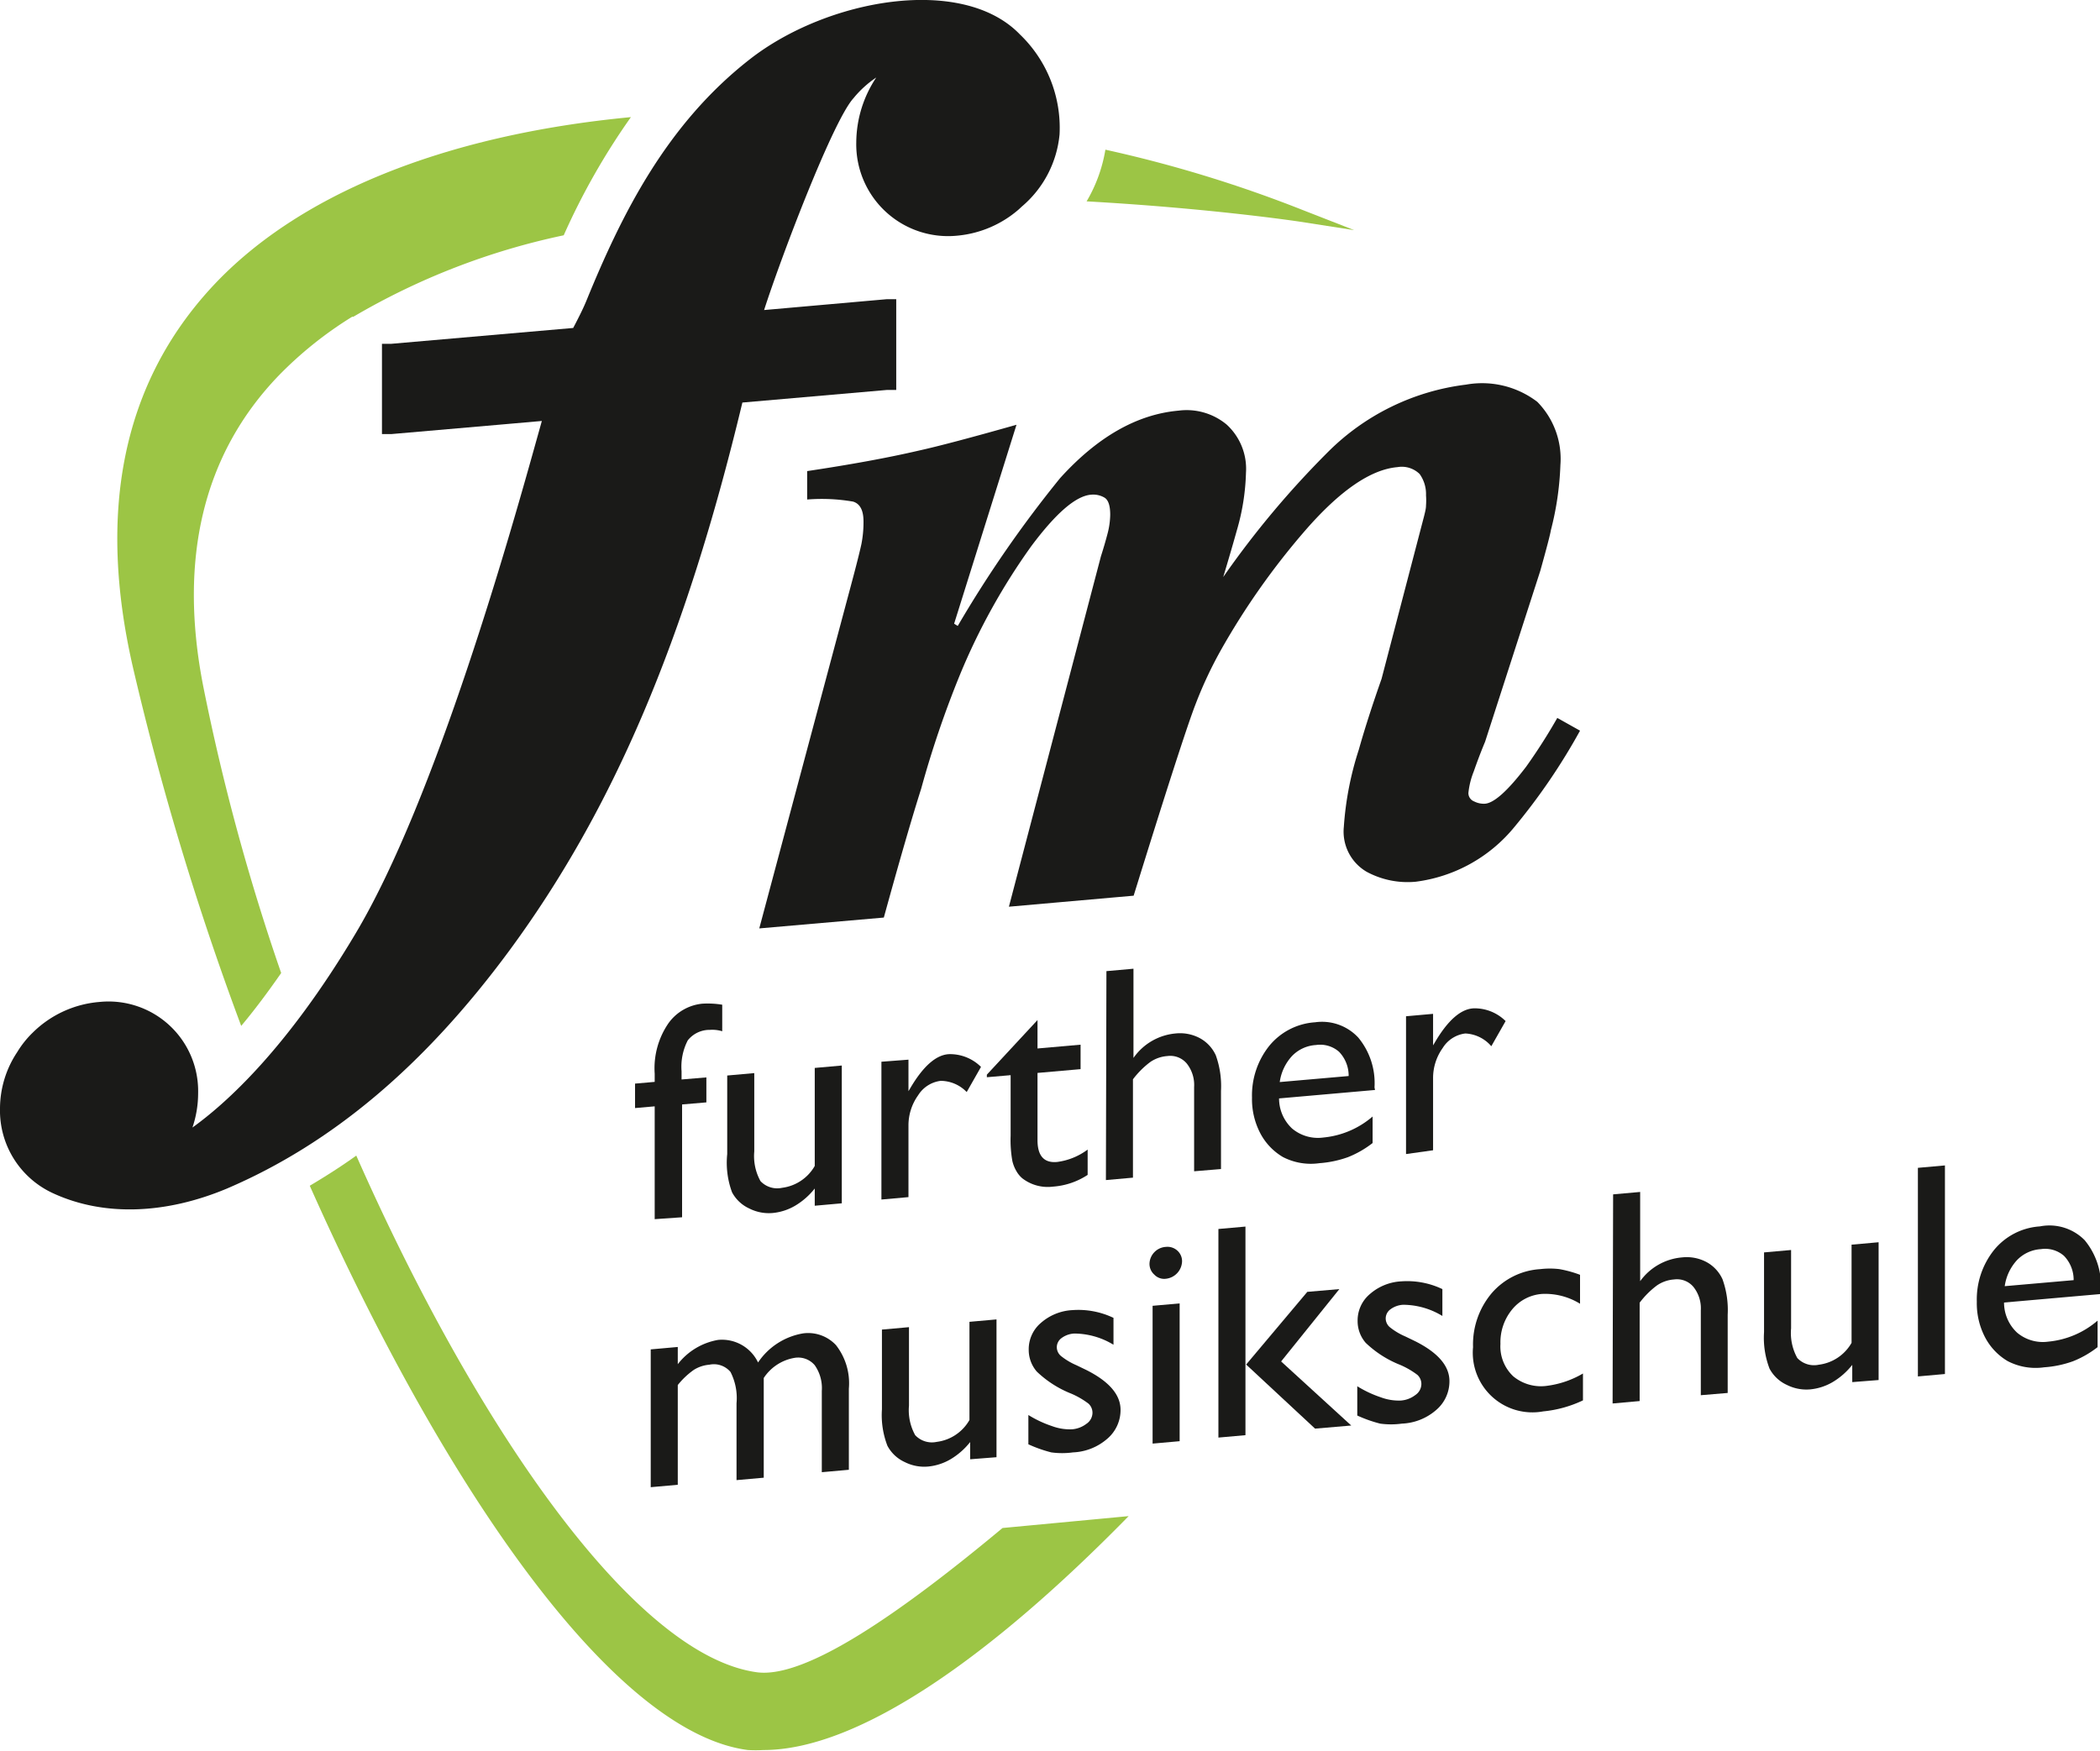
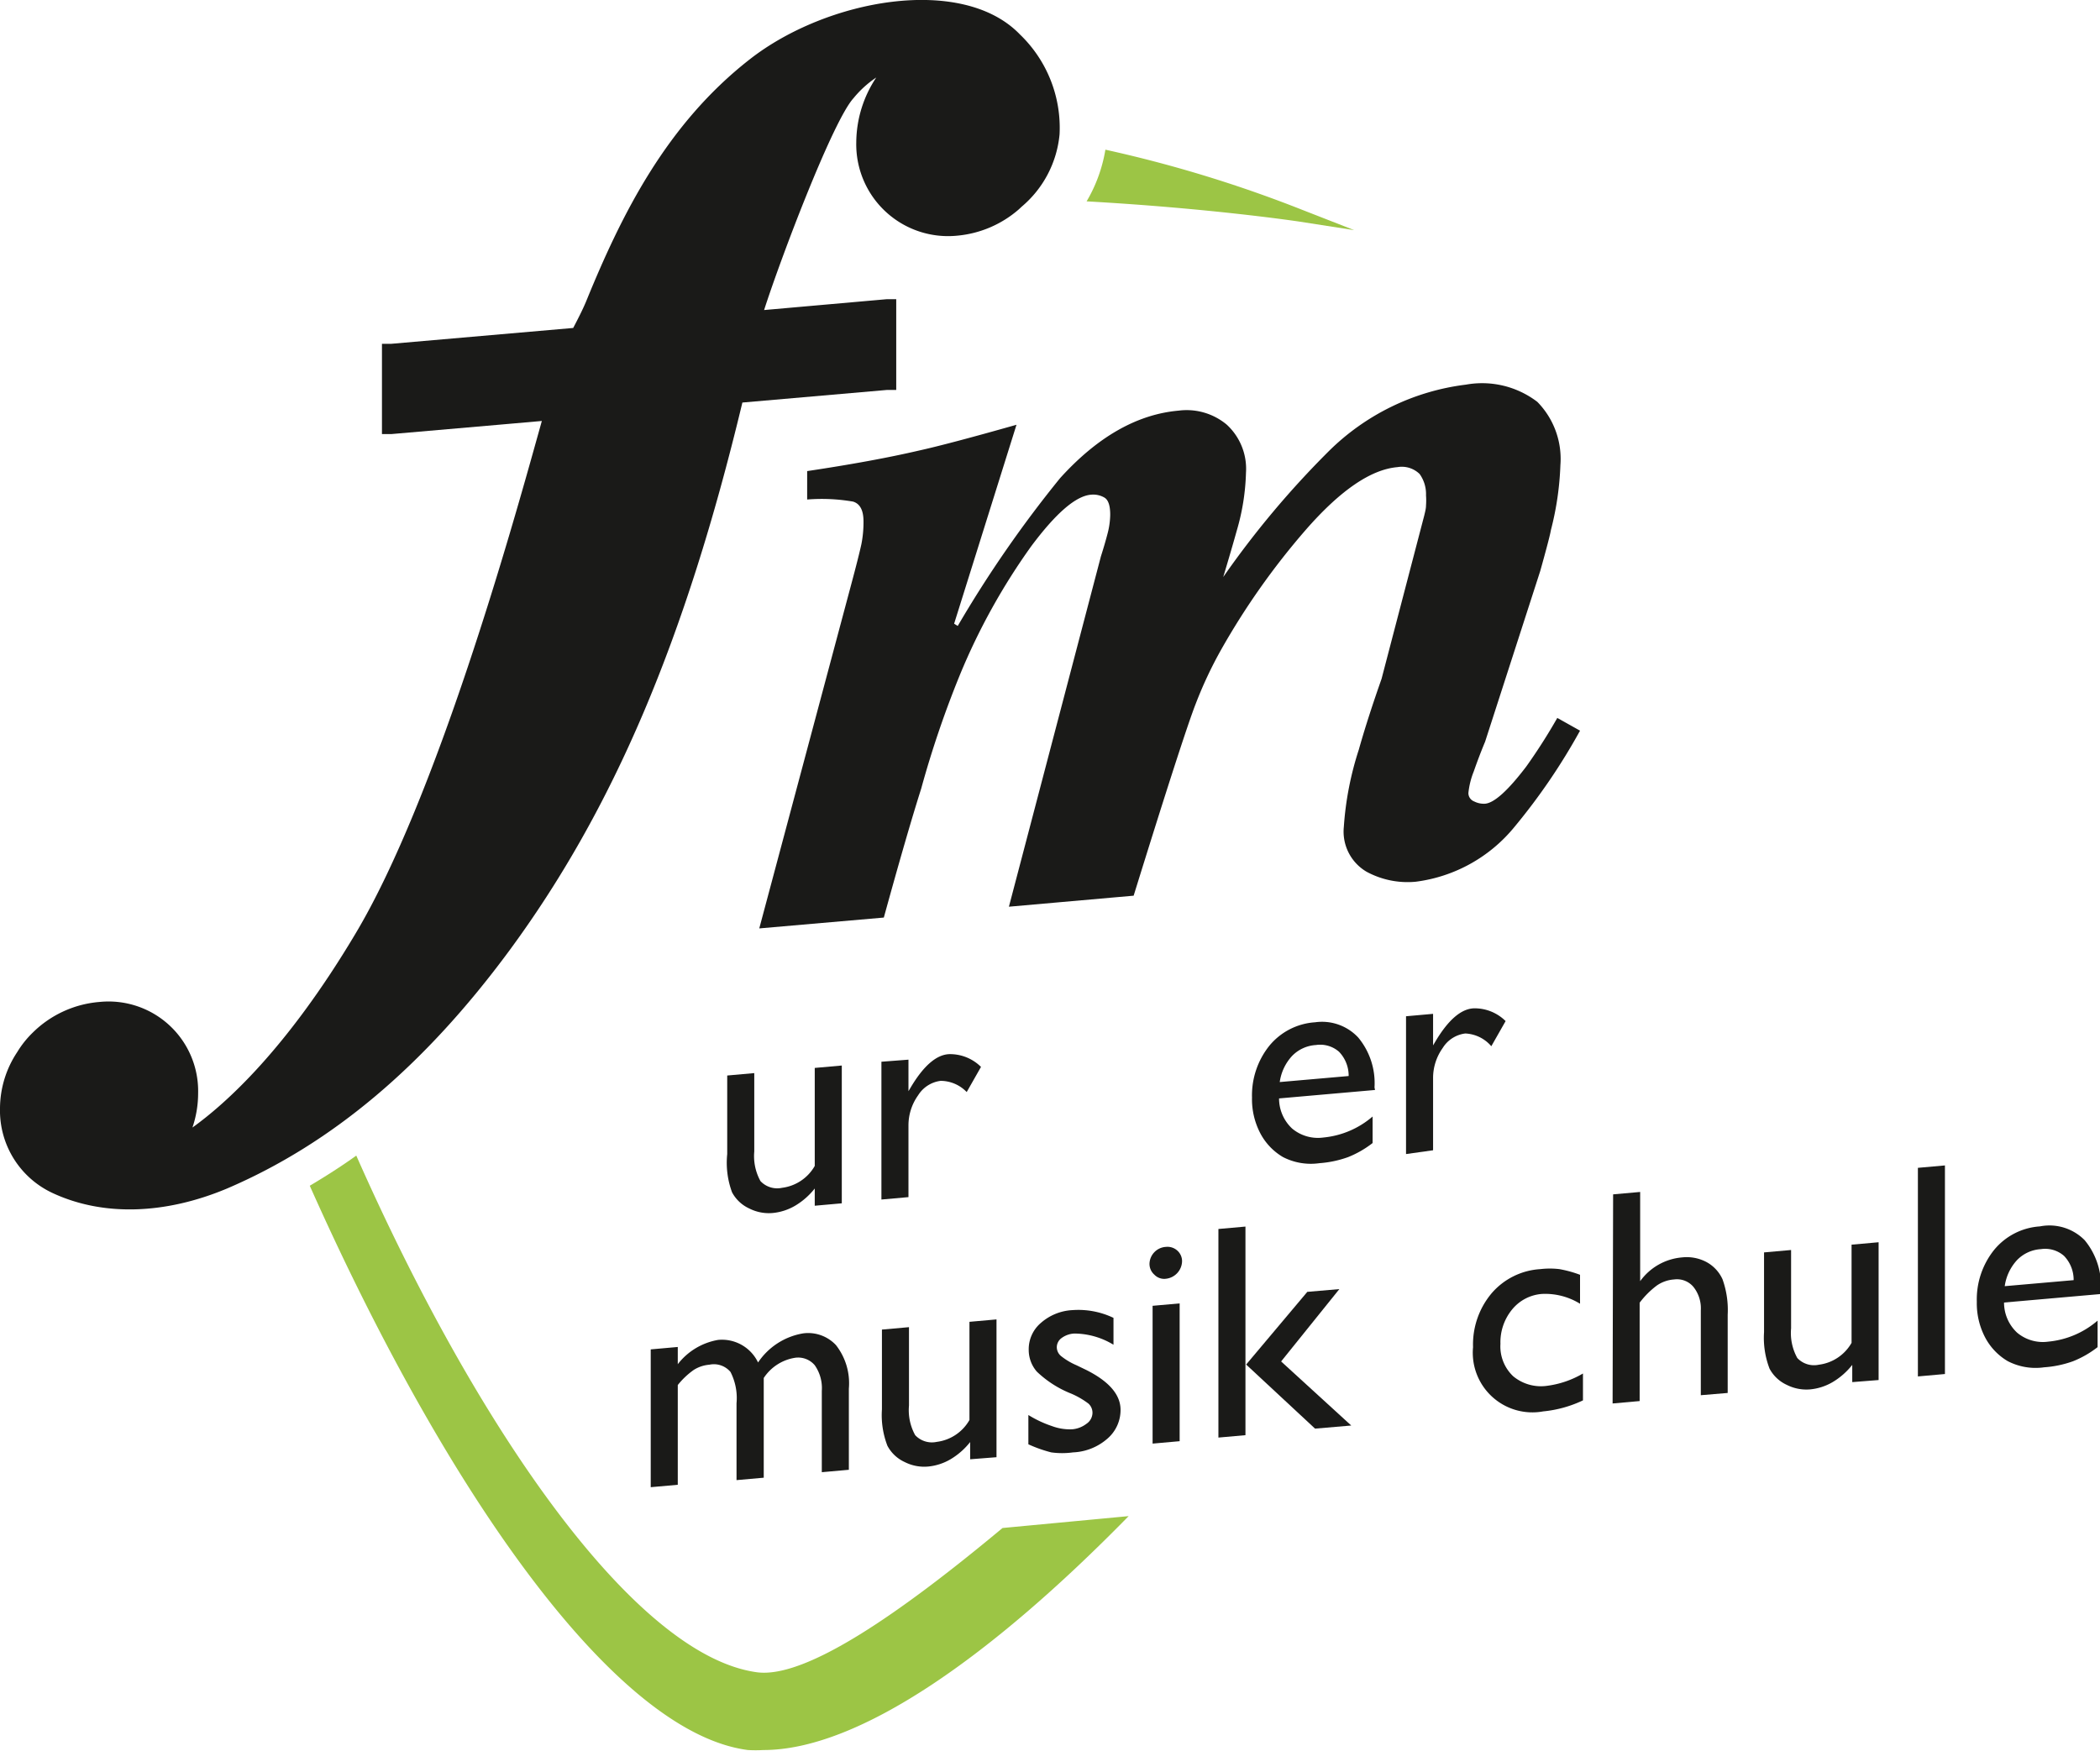
<svg xmlns="http://www.w3.org/2000/svg" id="Ebene_1" data-name="Ebene 1" viewBox="0 0 121.89 101.66">
  <defs>
    <style>.cls-1{fill:#1a1a18;}.cls-2{fill:#9cc545;}</style>
  </defs>
  <title>Zeichenfläche 1</title>
-   <path class="cls-1" d="M38,62.81v-.48a4.61,4.61,0,0,1,.81-2.94,2.75,2.75,0,0,1,1.95-1.12,5.14,5.14,0,0,1,1.16.06v1.54a2,2,0,0,0-.72-.08,1.61,1.61,0,0,0-1.28.61,3.33,3.33,0,0,0-.36,1.79v.48L41,62.55V64l-1.41.12v6.55L38,70.78V64.23l-1.14.1V62.91Z" />
  <path class="cls-1" d="M47.29,70v-1a4.15,4.15,0,0,1-1.14,1,3.16,3.16,0,0,1-1.28.42,2.51,2.51,0,0,1-1.38-.26,2.14,2.14,0,0,1-1-.94A4.94,4.94,0,0,1,42.21,67V62.44l1.57-.14v4.55a3,3,0,0,0,.36,1.72,1.33,1.33,0,0,0,1.25.39,2.55,2.55,0,0,0,1.9-1.27V62l1.57-.14v8Z" />
  <path class="cls-1" d="M52.73,61.52v1.83l.09-.15q1.14-1.95,2.27-2a2.55,2.55,0,0,1,1.85.74l-.83,1.46a2.11,2.11,0,0,0-1.51-.65,1.8,1.8,0,0,0-1.31.84,3,3,0,0,0-.56,1.77V69.5l-1.57.14v-8Z" />
-   <path class="cls-1" d="M57.28,62.39l2.94-3.17v1.65l2.5-.22v1.42l-2.5.22v3.9q0,1.37,1.13,1.27a3.76,3.76,0,0,0,1.78-.72v1.47a4.21,4.21,0,0,1-2,.68,2.42,2.42,0,0,1-1.79-.48A1.54,1.54,0,0,1,59,68a2.07,2.07,0,0,1-.24-.6,6.89,6.89,0,0,1-.1-1.46V62.42l-1.38.12Z" />
-   <path class="cls-1" d="M64.22,56.38l1.57-.14v5.18A3.34,3.34,0,0,1,68.22,60a2.45,2.45,0,0,1,1.42.27,2.14,2.14,0,0,1,.93,1,5.29,5.29,0,0,1,.3,2.06v4.54L69.31,68V63.11a2,2,0,0,0-.43-1.37,1.25,1.25,0,0,0-1.12-.43,2,2,0,0,0-1,.35,5.05,5.05,0,0,0-1,1v5.71l-1.57.14Z" />
  <path class="cls-1" d="M79.81,63.28l-5.57.49A2.39,2.39,0,0,0,75,65.52a2.33,2.33,0,0,0,1.81.52,5.11,5.11,0,0,0,2.86-1.22v1.54a5.81,5.81,0,0,1-1.43.82,6.23,6.23,0,0,1-1.66.35,3.52,3.52,0,0,1-2.12-.36,3.48,3.48,0,0,1-1.3-1.36,4.27,4.27,0,0,1-.49-2.09,4.61,4.61,0,0,1,1-3,3.75,3.75,0,0,1,2.66-1.37,2.87,2.87,0,0,1,2.51.89,4.14,4.14,0,0,1,.94,2.89Zm-5.53-.46,4-.35a2,2,0,0,0-.56-1.41,1.66,1.66,0,0,0-1.34-.39A2.1,2.1,0,0,0,75,61.3,2.8,2.8,0,0,0,74.28,62.82Z" />
  <path class="cls-1" d="M83.18,58.86v1.83l.09-.15q1.14-1.95,2.27-2a2.55,2.55,0,0,1,1.85.74l-.83,1.46A2.11,2.11,0,0,0,85.05,60a1.8,1.8,0,0,0-1.31.84,3,3,0,0,0-.56,1.77v4.17L81.61,67V59Z" />
  <path class="cls-1" d="M44.33,80v5.79l-1.58.14V81.47a3.33,3.33,0,0,0-.35-1.82,1.26,1.26,0,0,0-1.23-.42,2,2,0,0,0-.9.3,4.5,4.5,0,0,0-.93.88V86.2l-1.57.14v-8l1.57-.14v1a3.77,3.77,0,0,1,2.34-1.41A2.32,2.32,0,0,1,44,79.1a3.93,3.93,0,0,1,2.62-1.69,2.21,2.21,0,0,1,1.9.68,3.59,3.59,0,0,1,.75,2.53v4.71l-1.57.14V80.75a2.31,2.31,0,0,0-.41-1.49,1.26,1.26,0,0,0-1.16-.43A2.67,2.67,0,0,0,44.33,80Z" />
  <path class="cls-1" d="M56.31,84.72v-1a4.14,4.14,0,0,1-1.14,1,3.16,3.16,0,0,1-1.28.42,2.51,2.51,0,0,1-1.38-.26,2.15,2.15,0,0,1-1-.94,4.94,4.94,0,0,1-.32-2.12V77.19l1.57-.14V81.6a3,3,0,0,0,.36,1.72,1.33,1.33,0,0,0,1.25.39,2.55,2.55,0,0,0,1.9-1.27v-5.7l1.57-.14v8Z" />
  <path class="cls-1" d="M59.69,83.85v-1.7a6.47,6.47,0,0,0,1.36.64,3,3,0,0,0,1.17.19,1.57,1.57,0,0,0,.84-.32.78.78,0,0,0,.35-.61.72.72,0,0,0-.23-.56,4.74,4.74,0,0,0-1-.58,6.17,6.17,0,0,1-2-1.28,1.92,1.92,0,0,1-.47-1.27,2,2,0,0,1,.71-1.56,3,3,0,0,1,1.83-.74,4.73,4.73,0,0,1,2.38.45v1.56a4.42,4.42,0,0,0-2.28-.65,1.36,1.36,0,0,0-.73.26.66.66,0,0,0-.28.54.67.67,0,0,0,.25.51,3.85,3.85,0,0,0,.89.53l.56.27q2,1,2,2.32a2.19,2.19,0,0,1-.76,1.67,3.23,3.23,0,0,1-2,.8,4.64,4.64,0,0,1-1.26,0A7.7,7.7,0,0,1,59.69,83.85Z" />
  <path class="cls-1" d="M67.67,72.39a.85.85,0,0,1,.66.21.82.82,0,0,1,.28.64,1.05,1.05,0,0,1-.94,1A.79.79,0,0,1,67,74a.83.83,0,0,1-.28-.63,1,1,0,0,1,.28-.67A1,1,0,0,1,67.67,72.39Zm-.77,3.42,1.57-.14v8l-1.57.14Z" />
  <path class="cls-1" d="M70.72,71.35l1.57-.14V83.32l-1.57.14ZM75.88,75l1.86-.16-3.38,4.2,4.07,3.72-2.1.18-4-3.72Z" />
-   <path class="cls-1" d="M78.78,82.18v-1.7a6.45,6.45,0,0,0,1.36.64,3,3,0,0,0,1.17.19,1.57,1.57,0,0,0,.84-.32.78.78,0,0,0,.35-.61.72.72,0,0,0-.23-.56,4.77,4.77,0,0,0-1-.58,6.17,6.17,0,0,1-2-1.28,1.92,1.92,0,0,1-.47-1.27,2,2,0,0,1,.71-1.56,3,3,0,0,1,1.83-.74,4.74,4.74,0,0,1,2.38.45v1.56a4.41,4.41,0,0,0-2.28-.65,1.36,1.36,0,0,0-.73.26.66.66,0,0,0-.28.54.67.67,0,0,0,.25.51,3.85,3.85,0,0,0,.89.53l.56.27q2,1,2,2.32a2.18,2.18,0,0,1-.76,1.67,3.22,3.22,0,0,1-2,.8,4.64,4.64,0,0,1-1.26,0A7.7,7.7,0,0,1,78.78,82.18Z" />
  <path class="cls-1" d="M91.88,79.74V81.3a6.92,6.92,0,0,1-2.31.64,3.46,3.46,0,0,1-4.07-3.73,4.62,4.62,0,0,1,1.08-3.13,4.05,4.05,0,0,1,2.83-1.4,4.67,4.67,0,0,1,1.1,0,6.69,6.69,0,0,1,1.2.33v1.68a3.86,3.86,0,0,0-2.2-.57,2.47,2.47,0,0,0-1.74.9,3,3,0,0,0-.68,2,2.38,2.38,0,0,0,.74,1.88,2.52,2.52,0,0,0,2,.55A5.5,5.5,0,0,0,91.88,79.74Z" />
  <path class="cls-1" d="M93.63,69.34l1.57-.14v5.18A3.34,3.34,0,0,1,97.63,73a2.45,2.45,0,0,1,1.42.27,2.14,2.14,0,0,1,.93,1,5.29,5.29,0,0,1,.3,2.06v4.54L98.72,81V76.08a2,2,0,0,0-.43-1.37,1.25,1.25,0,0,0-1.12-.43,2,2,0,0,0-1,.35,5,5,0,0,0-1,1v5.71l-1.57.14Z" />
  <path class="cls-1" d="M107.51,80.24v-1a4.15,4.15,0,0,1-1.14,1,3.16,3.16,0,0,1-1.28.42,2.52,2.52,0,0,1-1.38-.26,2.15,2.15,0,0,1-1-.94,5,5,0,0,1-.32-2.12V72.71l1.57-.14v4.55a3,3,0,0,0,.36,1.72,1.33,1.33,0,0,0,1.25.39,2.55,2.55,0,0,0,1.9-1.27v-5.7l1.57-.14v8Z" />
  <path class="cls-1" d="M111.32,67.8l1.57-.14V79.77l-1.57.14Z" />
  <path class="cls-1" d="M121.89,75.13l-5.57.49a2.39,2.39,0,0,0,.76,1.75,2.32,2.32,0,0,0,1.81.52,5.11,5.11,0,0,0,2.86-1.22v1.54a5.79,5.79,0,0,1-1.43.82,6.19,6.19,0,0,1-1.67.35,3.51,3.51,0,0,1-2.12-.36,3.48,3.48,0,0,1-1.3-1.36,4.27,4.27,0,0,1-.49-2.09,4.6,4.6,0,0,1,1-3,3.75,3.75,0,0,1,2.66-1.37A2.87,2.87,0,0,1,121,72a4.14,4.14,0,0,1,.94,2.89Zm-5.53-.46,4-.35a2,2,0,0,0-.56-1.41,1.66,1.66,0,0,0-1.34-.39,2.1,2.1,0,0,0-1.38.63A2.81,2.81,0,0,0,116.36,74.67Z" />
  <path class="cls-1" d="M51.3,53.27q1.35-4.91,2.17-7.49a58.4,58.4,0,0,1,2.27-6.66,37,37,0,0,1,4.11-7.4q2.16-2.9,3.48-3a1.29,1.29,0,0,1,.76.16q.35.19.35,1A4.54,4.54,0,0,1,64.28,31q-.15.58-.38,1.3L58.56,52.64,65.8,52q2.9-9.35,3.61-11.16a24,24,0,0,1,1.45-3.09,42.33,42.33,0,0,1,4.94-7q3-3.43,5.31-3.63a1.48,1.48,0,0,1,1.29.4,2,2,0,0,1,.37,1.24,4,4,0,0,1,0,.58c0,.2-.06.4-.1.58l-2.48,9.49q-.82,2.33-1.32,4.11A18.47,18.47,0,0,0,78,48a2.7,2.7,0,0,0,1.32,2.61,5,5,0,0,0,2.85.58A8.84,8.84,0,0,0,87.91,48a35.64,35.64,0,0,0,3.8-5.58l-1.32-.74a32.9,32.9,0,0,1-1.8,2.82Q87,46.59,86.2,46.66a1.23,1.23,0,0,1-.63-.13.52.52,0,0,1-.34-.49,4.61,4.61,0,0,1,.31-1.25q.31-.89.66-1.73l3.2-9.91q.56-2,.62-2.38A17.42,17.42,0,0,0,90.57,27a4.72,4.72,0,0,0-1.34-3.67,5.28,5.28,0,0,0-4.14-1,13.69,13.69,0,0,0-8,3.9A53.18,53.18,0,0,0,71,33.5q.49-1.63.79-2.71a13.06,13.06,0,0,0,.53-3.34,3.48,3.48,0,0,0-1.12-2.8,3.63,3.63,0,0,0-2.79-.81q-3.62.32-6.88,3.92a68.12,68.12,0,0,0-5.94,8.58l-.21-.13L59,24.66q-3.95,1.12-5.67,1.5-2.67.62-6.48,1.19V29a10.69,10.69,0,0,1,2.66.12q.61.18.61,1.15A6.56,6.56,0,0,1,50,31.58q-.15.7-.62,2.45L44.07,53.9Z" />
  <path class="cls-2" d="M58.19,88.71c-6,5-11.4,8.72-14.22,8.38-7.11-.93-16.29-14.16-23.29-30-.88.63-1.79,1.21-2.7,1.75,7.78,17.48,17.6,31.74,25.43,32.76h0a7.88,7.88,0,0,0,.9,0c5.57,0,13.29-5.5,21.2-13.58Z" />
-   <path class="cls-2" d="M14,59.56c.73-.87,1.5-1.89,2.32-3.07a126.73,126.73,0,0,1-4.52-16.63c-1.46-7.43,0-13.51,4.38-18.06a22.31,22.31,0,0,1,4.26-3.41v0h.07a40.52,40.52,0,0,1,12.21-4.73,40,40,0,0,1,3.9-6.86C25.8,7.83,17.14,11.29,12.12,16.86S5.65,29.77,7.72,38.76A169,169,0,0,0,14,59.56Z" />
  <path class="cls-2" d="M75.58,12.18A74.84,74.84,0,0,0,64.16,8.69a8.68,8.68,0,0,1-1.09,3c7.15.4,12.17,1.15,12.31,1.17l3.22.5Z" />
  <path class="cls-1" d="M59.2,2C55.86-1.47,48-.07,43.51,3.45c-4.81,3.76-7.4,8.93-9.47,14-.21.52-.57,1.21-.77,1.59l-10.56.92-.54,0v.55l0,4.13v.56l.55,0,6.79-.59,1.94-.17-.26.93c-1.45,5.2-5.87,21-10.56,28.84-4,6.72-7.54,9.87-9.46,11.25a6.21,6.21,0,0,0,.33-2,5.2,5.2,0,0,0-5.73-5.29A6.22,6.22,0,0,0,1.9,59.95,5.64,5.64,0,0,0,1,61.08a5.93,5.93,0,0,0-1,3.27,5.28,5.28,0,0,0,3.09,4.93C6,70.62,9.58,70.51,13.18,69c6.09-2.61,11.44-7.12,16.36-13.78C35.6,47,39.79,37.13,43.09,23.37l8.38-.73.55,0V17.37l-.55,0L44.35,18c1-3.11,4-11,5.19-12.3a6,6,0,0,1,1.32-1.2A6.86,6.86,0,0,0,49.7,8.27a5.33,5.33,0,0,0,5.88,5.41,6.31,6.31,0,0,0,3.56-1.53L59.3,12a6.25,6.25,0,0,0,2.2-4.2A7.51,7.51,0,0,0,59.2,2" />
</svg>